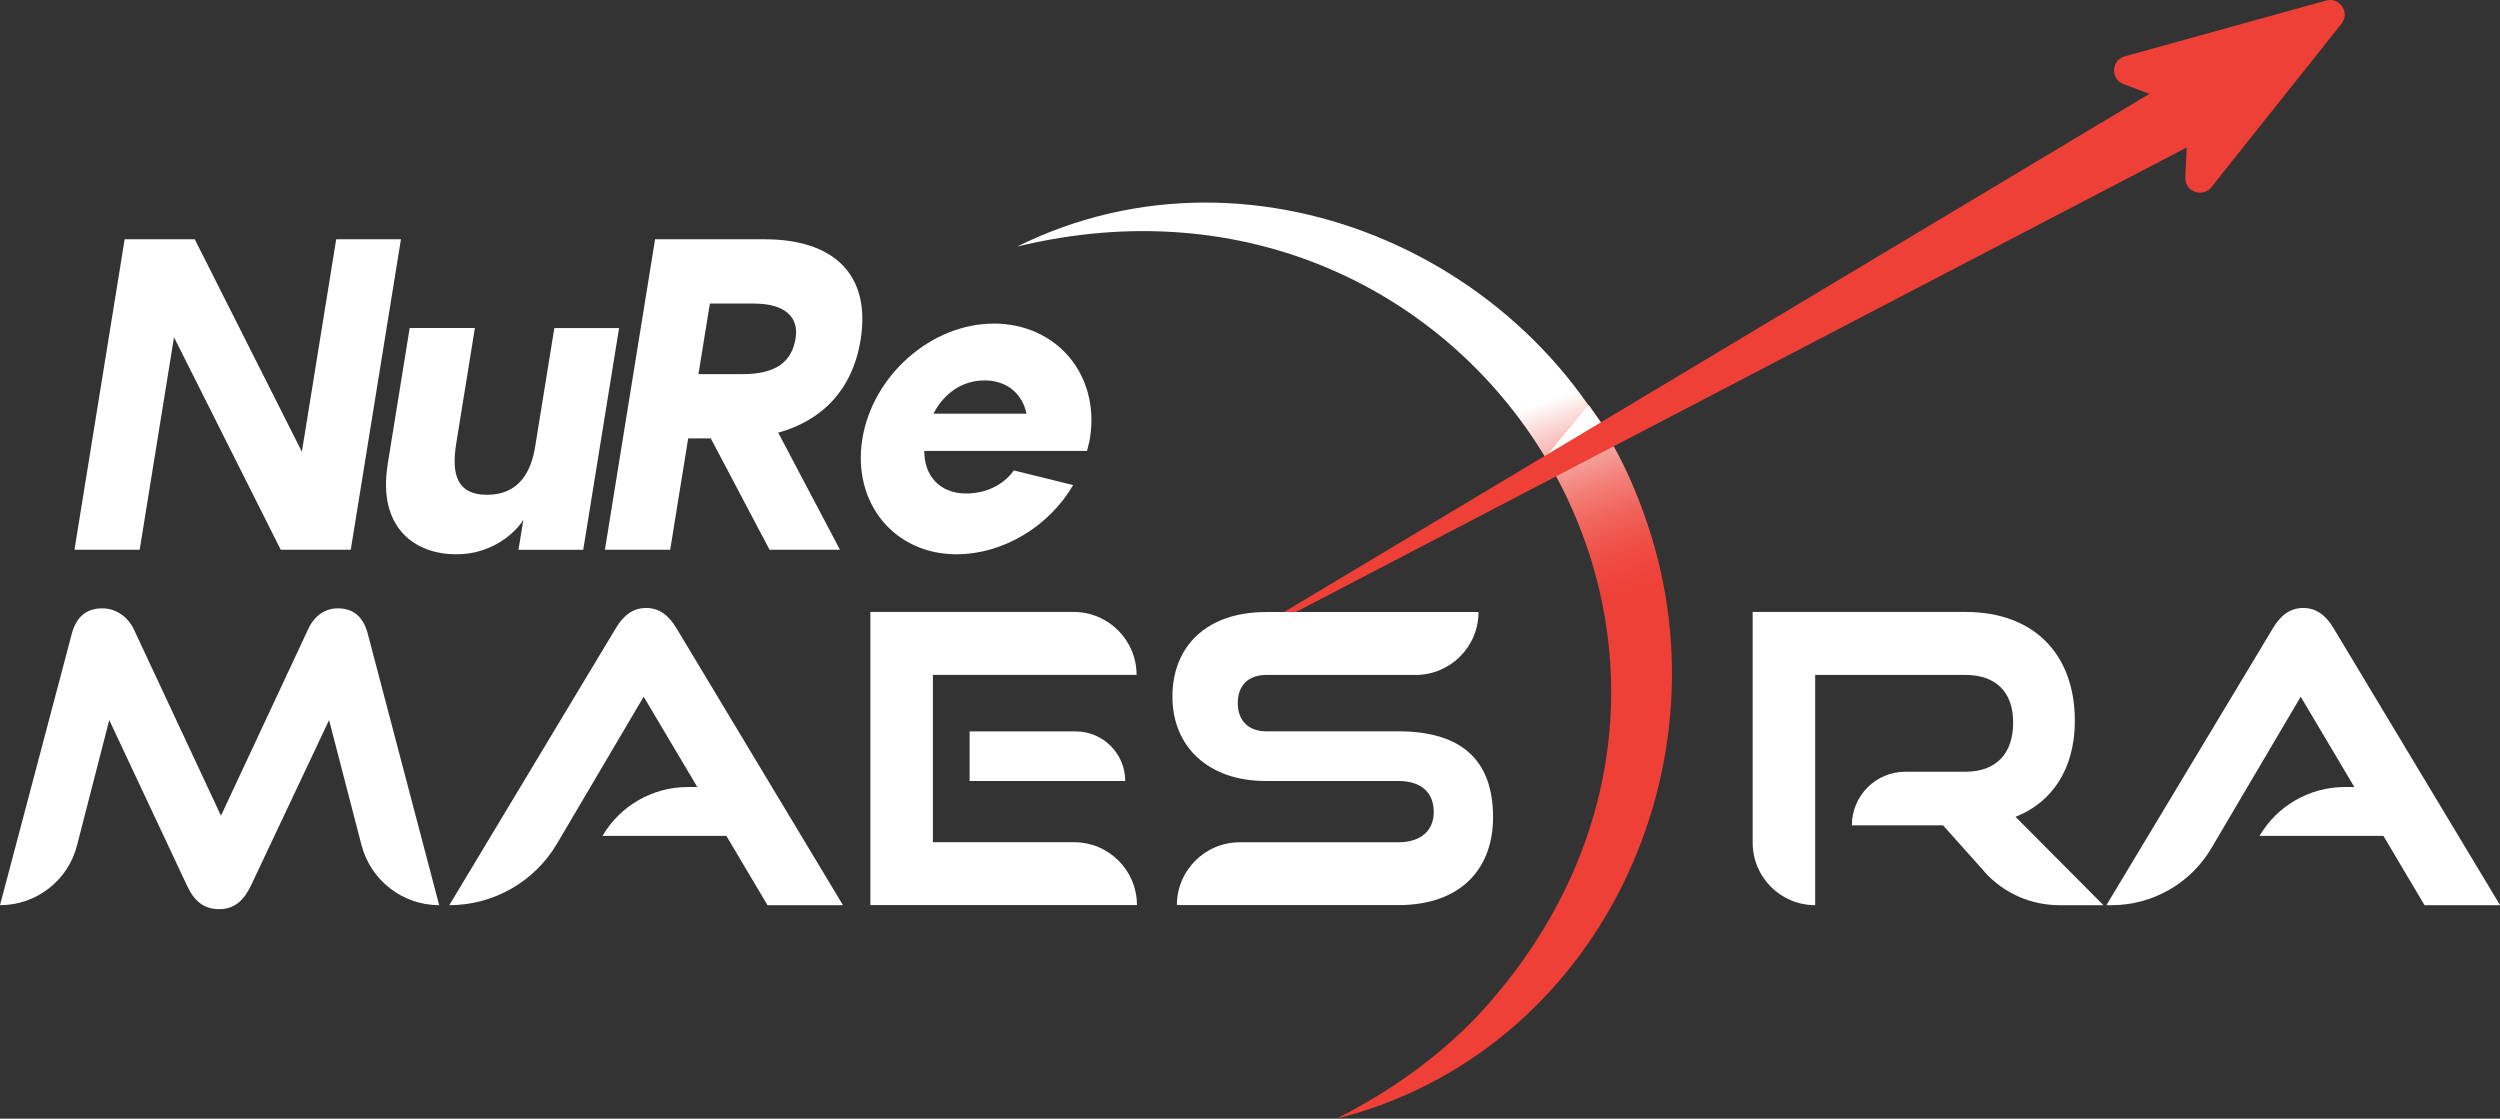
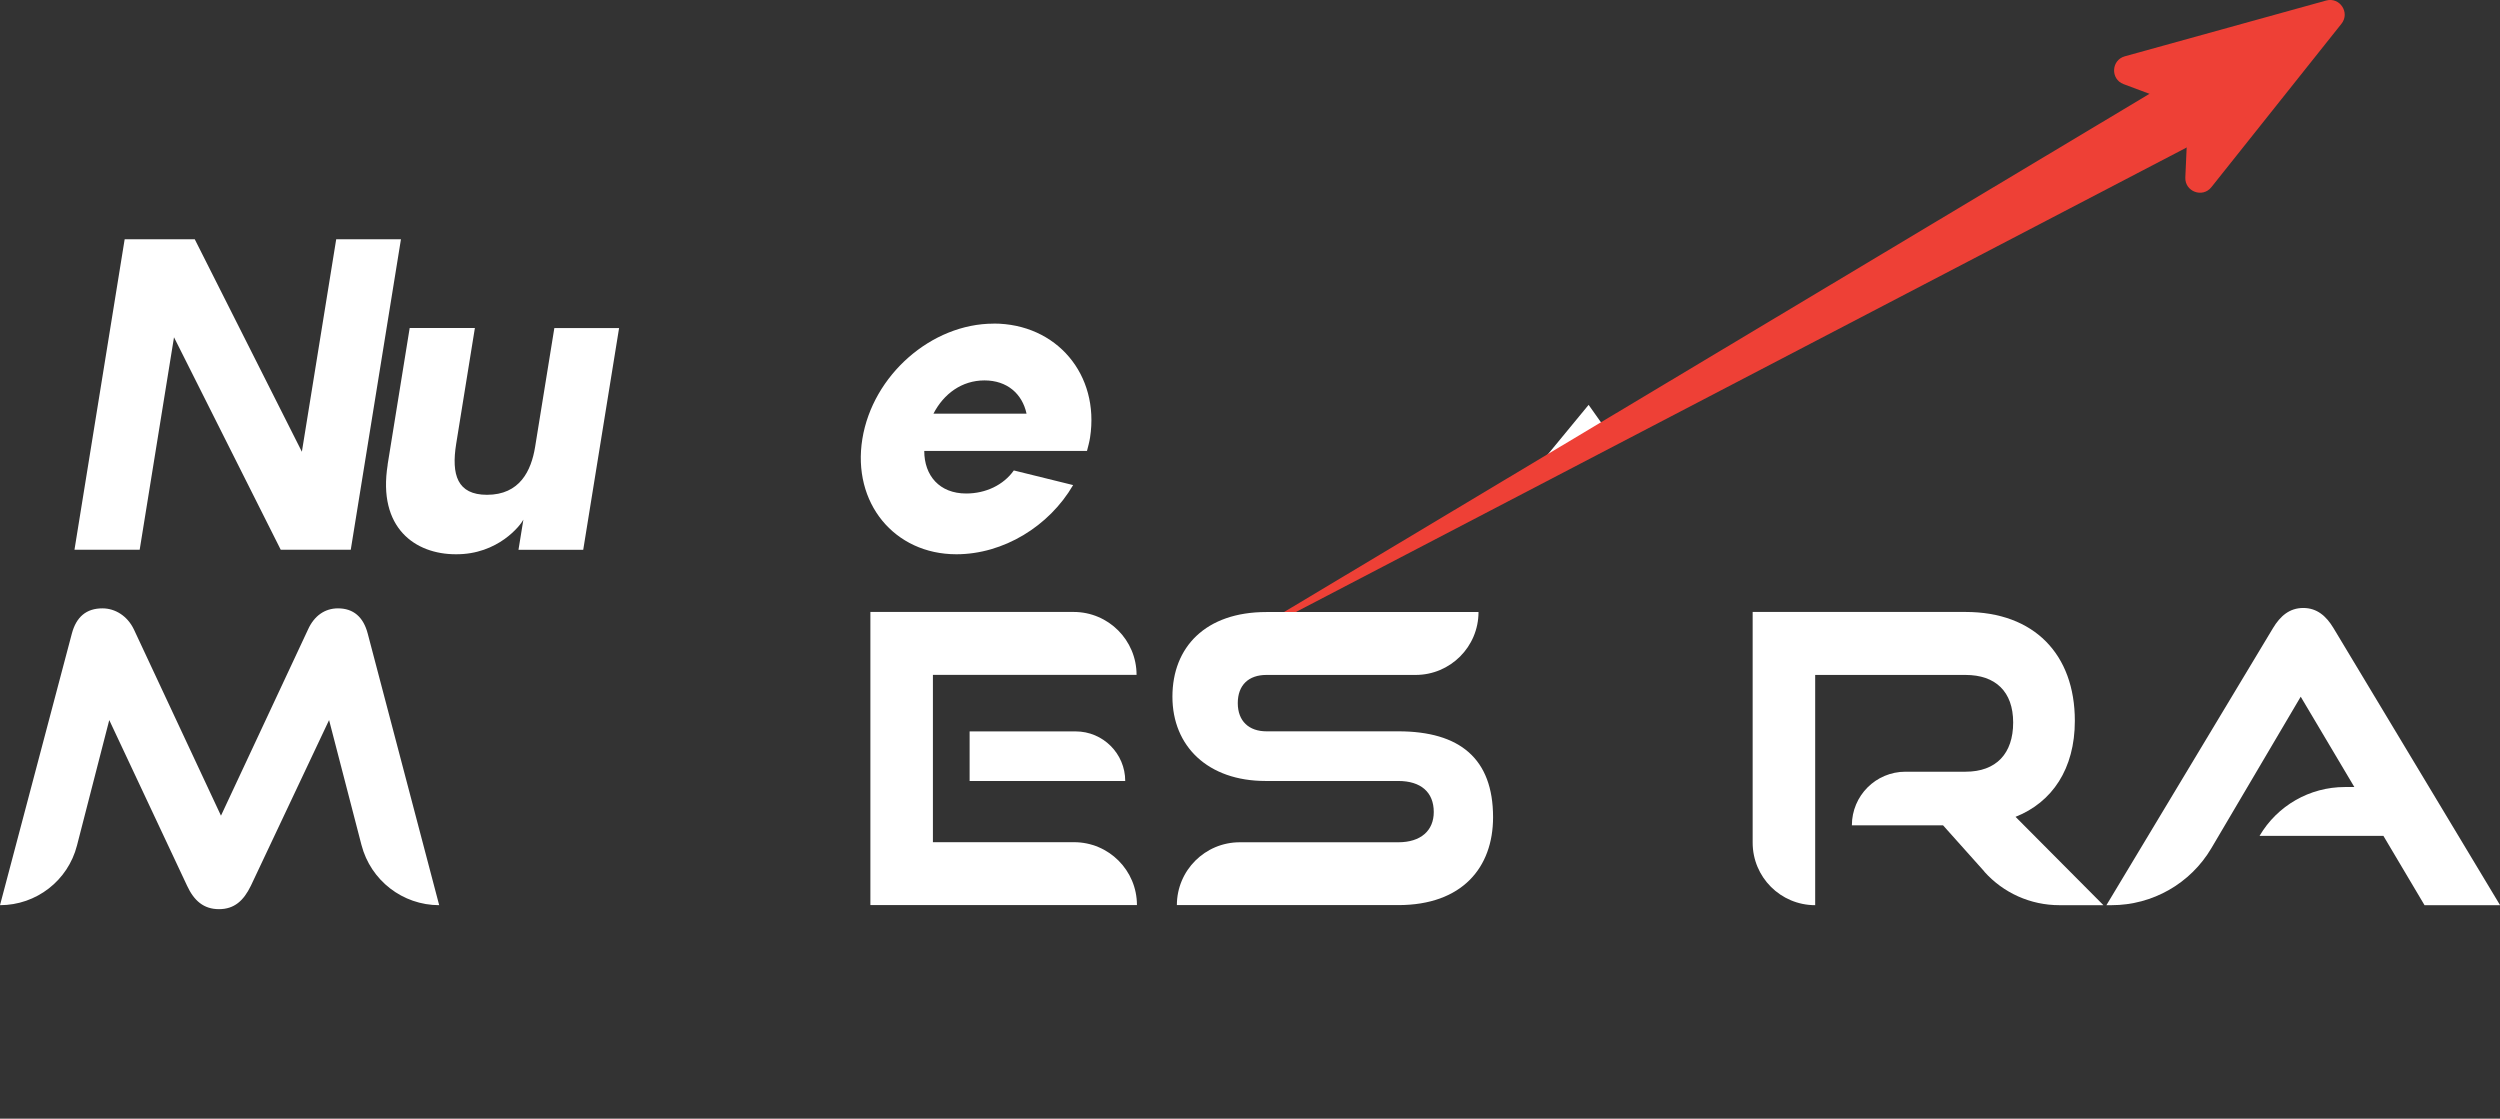
<svg xmlns="http://www.w3.org/2000/svg" id="Layer_2" viewBox="0 0 326.29 146">
  <rect x="0" y="0" width="326.29" height="146" fill="#333333" stroke="none" />
  <defs>
    <style>.cls-1{fill:#fff;}.cls-2{fill:#ee4036;}.cls-3{fill:url(#linear-gradient);}</style>
    <linearGradient id="linear-gradient" x1="509.55" y1="-1050.58" x2="509.55" y2="-965.28" gradientTransform="translate(43.7 1176.43) rotate(-20.11)" gradientUnits="userSpaceOnUse">
      <stop offset=".58" stop-color="#fff" />
      <stop offset=".58" stop-color="#fefefe" />
      <stop offset=".63" stop-color="#faccc9" />
      <stop offset=".68" stop-color="#f6a19c" />
      <stop offset=".73" stop-color="#f37e77" />
      <stop offset=".78" stop-color="#f1635a" />
      <stop offset=".83" stop-color="#ef4f46" />
      <stop offset=".88" stop-color="#ee433a" />
      <stop offset=".93" stop-color="#ee4036" />
    </linearGradient>
  </defs>
  <g id="Layer_1-2">
-     <path class="cls-3" d="m132.76,32.18c31.36-15.57,70.14,2.05,81.7,34.62,12.04,32.65-5.76,70.6-40.01,79.2,7.12-3.62,13.54-8.21,18.79-13.83,42.25-46.3-.17-114.63-60.48-99.99h0Z" />
    <path class="cls-2" d="m305.6,3.1l-16.98,21.33c-1.15,1.45-3.48.57-3.4-1.27l.34-7.63c.04-.83-.46-1.58-1.24-1.87l-7.16-2.68c-1.73-.65-1.62-3.13.16-3.63L303.6.07c1.78-.49,3.15,1.58,2,3.03Z" />
    <polygon class="cls-1" points="200.28 61.41 209.44 55.81 207.34 52.84 200.28 61.41" />
    <polygon class="cls-2" points="157.2 86.1 289.79 6.71 289.54 12.35 294.83 14.33 157.2 86.1" />
    <polygon class="cls-1" points="9.72 71.75 16.27 31.23 25.42 31.23 39.4 58.96 43.88 31.23 52.33 31.23 45.78 71.75 36.64 71.75 22.71 44.02 18.23 71.75 9.72 71.75" />
    <path class="cls-1" d="m50.59,60.64l2.88-17.83h8.51l-2.44,15.11c-.65,4.05.14,6.66,4.02,6.66,4.28,0,5.77-3.13,6.28-6.25l2.51-15.51h8.45l-4.68,28.94h-8.45l.64-3.94c-.34.7-3.29,4.57-8.83,4.52-5.27,0-10.21-3.42-8.88-11.69" />
-     <path class="cls-1" d="m78.95,71.75l6.55-40.52h14.3c8.86,0,13.92,4.46,12.52,13.14-1.06,6.54-5.06,10.53-10.75,12.1l8.06,15.28h-9.19l-7.67-14.53h-2.95l-2.35,14.53h-8.51Zm12.21-22.92h5.73c4.28,0,6.44-1.5,6.95-4.69.42-2.6-1.18-4.52-5.46-4.52h-5.73l-1.49,9.2Z" />
    <path class="cls-1" d="m129.68,42.23c8.22,0,13.86,6.66,12.59,14.88-.09.58-.25,1.16-.4,1.74h-21.24c0,3.24,2,5.56,5.47,5.56,2.55,0,4.87-1.1,6.22-3.01l7.74,1.91c-3.13,5.38-9.1,9.03-15.24,9.03-8.1,0-13.62-6.71-12.27-15.05,1.35-8.33,9.03-15.05,17.13-15.05m-7.86,11.75h12.16c-.56-2.6-2.54-4.34-5.49-4.34s-5.32,1.74-6.66,4.34" />
    <path class="cls-1" d="m47.18,110.29l-4.23-16.31-10.21,21.63c-.95,1.95-2.16,3.05-4.16,3.05s-3.26-1.11-4.16-3.05l-10.16-21.63-4.21,16.36C8.88,114.93,4.74,118.14,0,118.14h0l9.37-35.42c.58-2.21,1.9-3.32,4-3.32,1.68,0,3.26,1,4.1,2.74l11.37,24.32,11.37-24.32c.79-1.74,2.16-2.74,3.9-2.74,2,0,3.32,1.11,3.89,3.32l9.32,35.42h0c-4.77,0-8.94-3.23-10.14-7.85Z" />
-     <path class="cls-1" d="m100.17,118.14l-5.37-9.05h-16.16,0c2.31-3.95,6.55-6.37,11.12-6.37h1.25l-7-11.79-11.32,19.19c-2.93,4.97-8.28,8.02-14.05,8.02h0l21.74-36.16c.95-1.58,2.16-2.63,3.95-2.63s3,1.05,3.95,2.63l21.74,36.16h-9.84Z" />
    <path class="cls-1" d="m113.6,118.14v-38.27h26.53c4.54,0,8.21,3.68,8.21,8.21h0s-26.58,0-26.58,0v21.84h18.42c4.54,0,8.21,3.68,8.21,8.21h0s-34.79,0-34.79,0Zm12.95-16.21v-6.47h13.84c3.57,0,6.47,2.9,6.47,6.47h0s-20.32,0-20.32,0Z" />
    <path class="cls-1" d="m153.6,118.14h0c0-4.54,3.68-8.21,8.21-8.21h20.69c2.95,0,4.63-1.53,4.63-3.95,0-2.58-1.68-4.05-4.63-4.05h-17.32c-7.53,0-12.16-4.53-12.16-11s4.32-11.05,12.26-11.05h27.69c0,4.54-3.68,8.21-8.21,8.21h-19.47c-2.32,0-3.74,1.32-3.74,3.68s1.47,3.68,3.74,3.68h17.21c8.05,0,12.37,3.58,12.37,11.21,0,6.58-4.05,11.47-12.37,11.47h-28.9Z" />
    <path class="cls-1" d="m259,113.76l-5.4-6.04h-11.9c0-3.87,3.13-7,7-7h7.84c4,0,6.21-2.37,6.21-6.42s-2.32-6.21-6.21-6.21h-19.63v30.05h0c-4.51,0-8.16-3.65-8.16-8.16v-30.11s27.79,0,27.79,0c8.95,0,14.26,5.53,14.26,14.21,0,6.26-2.95,10.63-7.74,12.53l11.47,11.53h-5.76c-3.74,0-7.3-1.59-9.79-4.38Z" />
    <path class="cls-1" d="m316.44,118.14l-5.37-9.05h-16.16,0c2.32-3.95,6.55-6.37,11.12-6.37h1.25l-7-11.79-11.66,19.77c-2.72,4.61-7.68,7.44-13.03,7.44h-.67l21.74-36.16c.95-1.58,2.16-2.63,3.95-2.63s3,1.05,3.95,2.63l21.74,36.16h-9.84Z" />
  </g>
</svg>